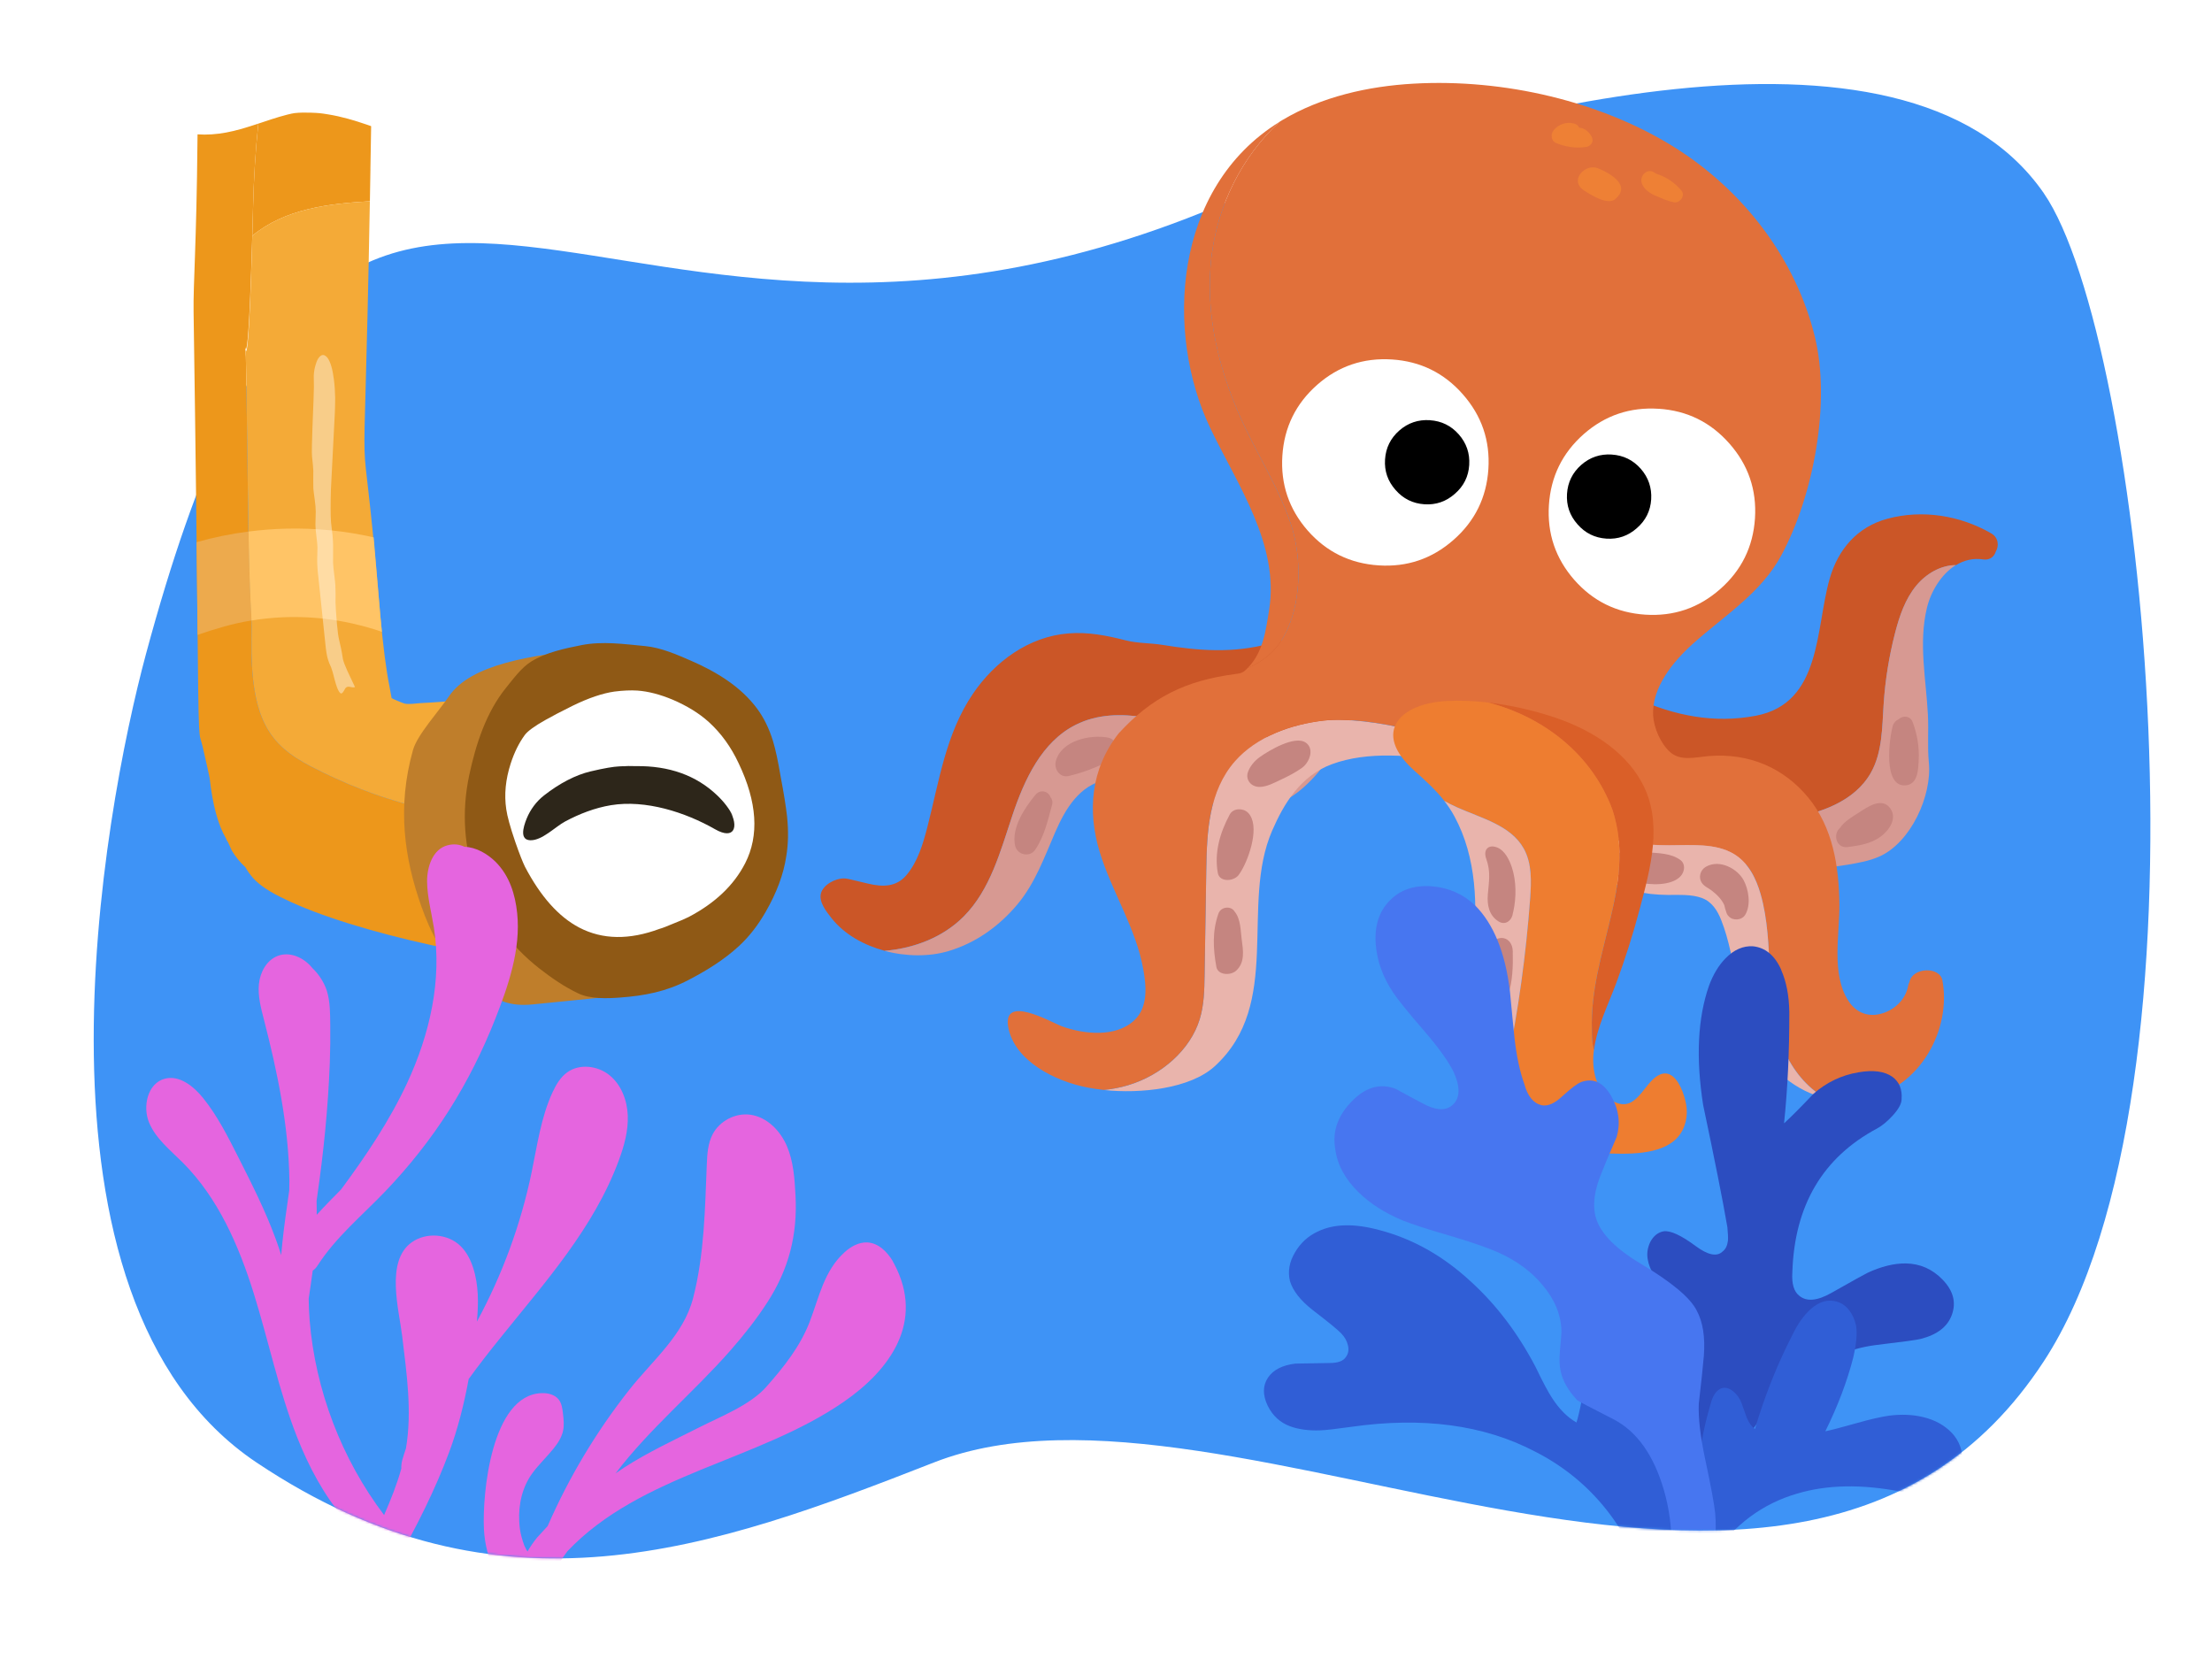
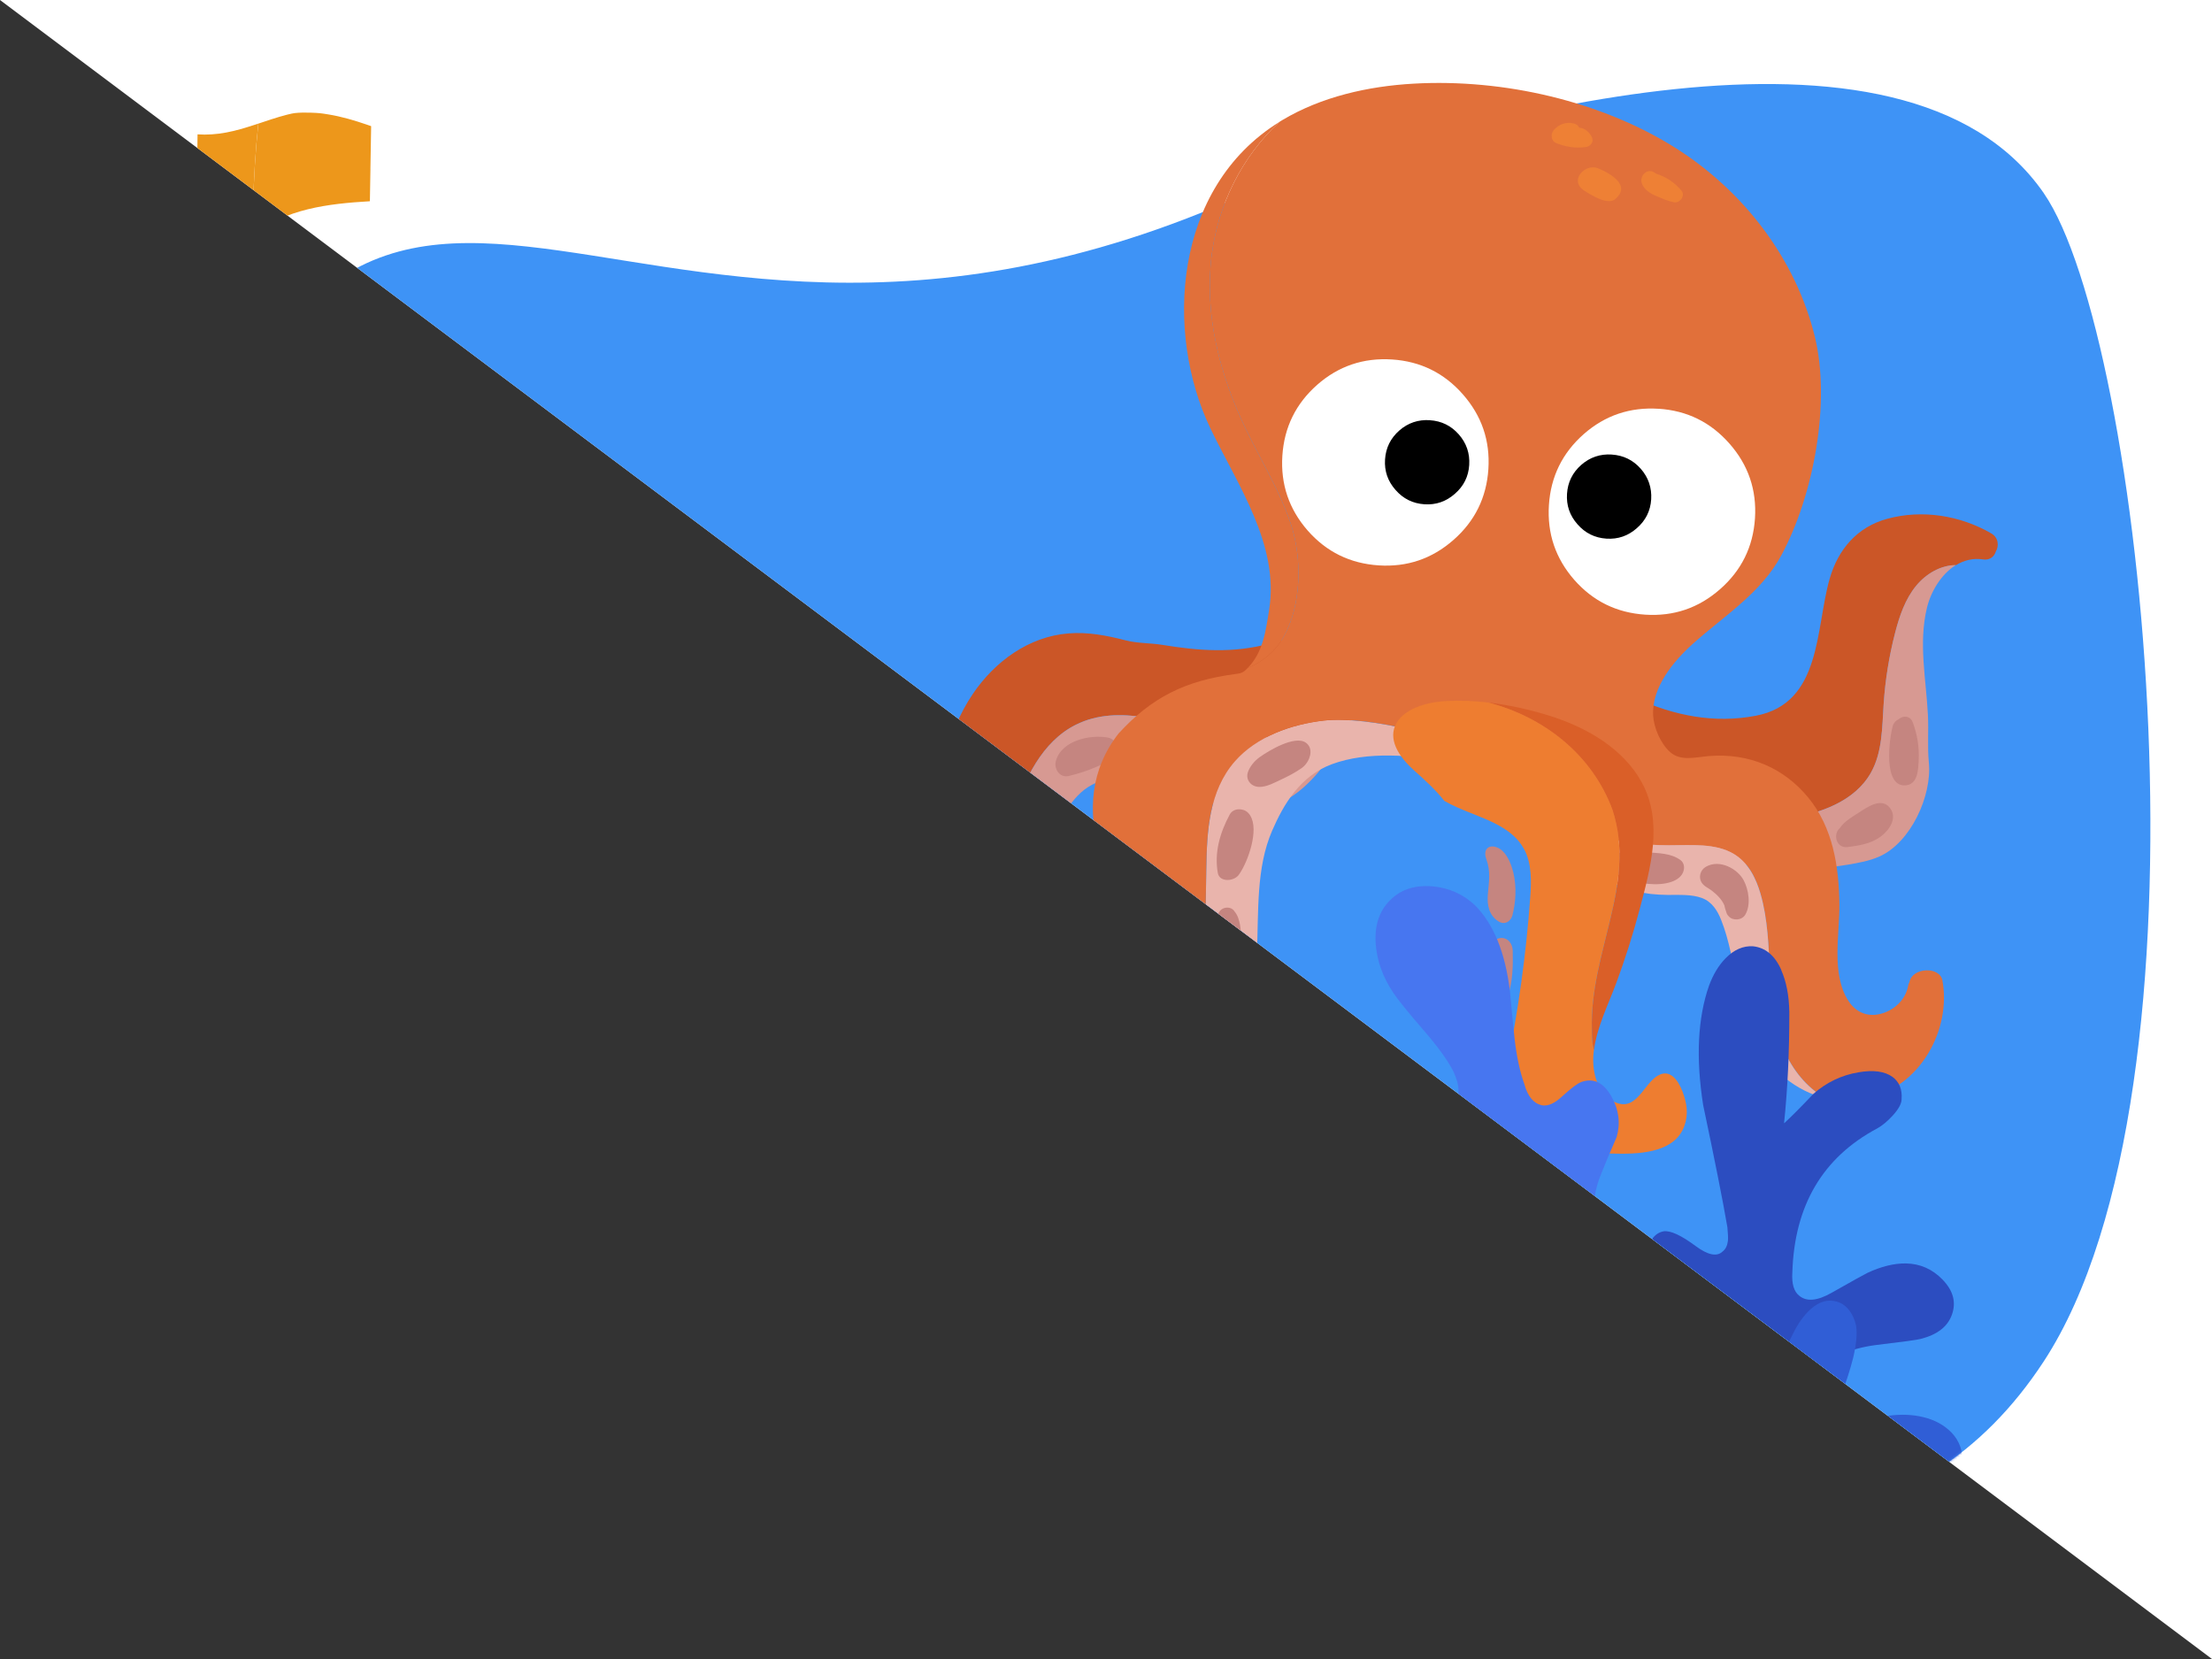
<svg xmlns="http://www.w3.org/2000/svg" fill="none" height="720" viewBox="0 0 960 720" width="960">
  <rect x="0" y="0" width="960" height="720" fill="#333333" stroke="none" />
  <clipPath id="a">
-     <path d="m0 0h960v720h-960z" />
+     <path d="m0 0h960v720z" />
  </clipPath>
  <mask id="b" height="641" maskUnits="userSpaceOnUse" width="894" x="40" y="36">
    <path d="m886.97 83.81c43.18 62.38 77.88 388.03 0 507.05-107.81 164.76-352.5-6.71-481.65 43.85-96 37.58-188 70.99-294 0-105.99-71-66.27-282.95-47.99-350.79 90-334.07 192-70.99 478-200.11 95.03-32.33 284.72-88.03 345.65 0z" fill="#fff" />
  </mask>
  <g clip-path="url(#a)">
    <path d="m960 0h-960v720h960z" fill="#fff" />
    <path d="m886.97 83.81c43.18 62.38 77.88 388.03 0 507.05-107.81 164.76-352.5-6.71-481.65 43.85-96 37.58-188 70.99-294 0-105.99-71-66.27-282.95-47.99-350.79 90-334.07 192-70.99 478-200.11 95.03-32.33 284.72-88.03 345.65 0z" fill="#3e93f6" />
    <path d="m134.992 332.638c-17.994-9.349-26.371-20.244-25.855-55.924.228-16.08-.843-5.274-1.596-65.283-.07-5.343-.714-54.675-.843-56.697-1.041-16.754.783 28.393 3.143-65.382.307-12.254 1.031-23.922 2.26-35.71-.595.198-1.18.397-1.775.585-3.995 1.299-8.02 2.518-12.144 3.281-4.213.783-8.397 1.091-12.452.803-.01.902-.02 1.814-.03 2.736-.416 45.326-1.864 61.714-1.685 74.314.178 12.601.972 63.003 1.606 127.8.634 64.618.615 53.405 2.34 60.96 1.735 7.524 2.746 12.065 3.034 13.631 1.279 11.58 3.648 20.304 7.108 26.163.198.624.476 1.15.843 1.596.615 1.328 1.19 2.568 1.706 3.718 1.645 2.716 3.578 5.085 5.829 7.108.902 1.665 2.112 3.341 3.618 5.016 2.766 2.974 7.228 5.909 13.394 8.804 29.395 14.494 95.996 29.196 133.629 29.136 3.172-1.655-2.637-11.876-.367-14.484-2.251-3.598-4.699-8.02-7.327-13.254-2.161-4.204-4.054-8.189-5.68-11.956-3.212-7.674-5.245-14.425-6.097-20.264-11.361-2.905-47.061-6.702-58.551-9.647-15.387-3.935-30.168-9.814-44.127-17.061z" fill="#ed971b" />
    <path d="m160.758 73.411c.109-6.285.218-12.501.317-18.658-.525-.188-1.06-.377-1.586-.565-5.77-1.973-11.153-3.589-17.171-4.56-3.122-.506-3.945-.605-7.385-.724-2.35-.079-4.729-.079-7.069.178-.317.059-1.11.188-1.338.238-.625.139-1.249.287-1.874.436-1.16.287-2.32.615-3.46.952-2.419.714-4.808 1.517-7.207 2.32-.625.208-1.249.416-1.874.625-1.239 11.788-1.953 23.456-2.26 35.71-.119 4.57-.228 8.873-.337 12.938 14.166-11.689 32.993-13.909 51.016-14.96.079-4.471.159-9.101.238-13.919z" fill="#ed971b" />
-     <path d="m244.243 315.377c.604-2.944.793-5.898.713-9.269-.079-3.371-1.556-7.178-4.778-8.179-1.755-.545-3.638-.139-5.433.258-11.351 2.508-22.841 4.372-34.401 5.591-5.918.625-11.847 1.081-17.785 1.368-2.201.109-4.818.655-6.96.208-.664-.138-5.611-2.22-5.641-2.389-.287-1.675-.595-3.361-.932-5.076-1.437-7.128-2.766-17.498-4.005-31.08-9.259-111.54-7.376-18.737-4.501-179.47-18.023 1.051-36.849 3.272-51.016 14.96-2.142 79.232-3.797 36.503-2.806 52.444.129 2.023.773 51.344.843 56.698.763 60.008 1.834 49.202 1.596 65.282-.516 35.68 7.862 46.575 25.855 55.924 13.949 7.247 28.73 13.126 44.127 17.062 11.49 2.934 47.189 6.741 58.551 9.646-.258-1.784-.417-3.49-.456-5.106-.318-12.541 1.467-23.604 5.343-33.201.754-1.943 1.299-3.797 1.686-5.661z" fill="#f4aa37" />
    <path d="m107.828 230.684c-7.643.991-15.188 2.538-22.514 4.61.099 8.099.198 17.19.307 27.867.04 4.482.079 8.596.119 12.373 3.529-1.229 7.415-2.469 11.678-3.668h.01c3.807-1.071 7.713-1.923 11.688-2.578-.159-6.097-.753-9.249-1.299-38.614z" fill="#edaa4d" />
    <path d="m152.312 270.458c5.383 1.2 9.834 2.488 13.423 3.748-.238-2.35-.486-4.819-.714-7.406-1.09-13.076-2.032-24.081-2.855-33.588-12.154-2.776-24.983-4.104-38-3.777-5.472.129-10.925.555-16.328 1.259.545 29.365 1.14 32.517 1.299 38.614 13.988-2.31 28.809-2.022 43.184 1.16z" fill="#ffc466" />
    <path d="m146.244 270.865c.278 3.132.575 5.343.892 6.662.179.832.466 2.091.853 3.767.228 1.061.516 2.696.863 4.878.356 1.338.961 2.914 1.794 4.748l3.42 7.257c-.376.208-1.07.189-2.062-.049-.902-.248-1.606-.07-2.111.555-.645 1.249-1.15 2.002-1.527 2.191-.367.258-.793-.02-1.299-.843-.555-.882-1.14-2.498-1.765-4.818-.723-2.895-1.249-4.749-1.586-5.532-.664-1.428-1.12-2.578-1.368-3.44-.476-1.447-.862-3.787-1.17-7.029l-2.964-28.324c-.387-3.113-.555-5.72-.555-7.802l.119-5.572c-.03-1.041-.179-2.656-.466-4.867-.288-2.052-.417-3.758-.417-5.096 0-1.239.04-3.063.139-5.472-.01-1.398-.158-3.153-.446-5.265-.327-2.3-.525-3.906-.605-4.848-.039-.941-.049-2.19-.039-3.787.02-1.873.03-3.172.03-3.916-.06-1.308-.238-3.38-.556-6.186-.357-2.567.635-22.534.635-24.031.03-1.378.089-3.44.178-6.176-.029-3.173-.059-4.789-.059-4.838.079-1.725.357-3.321.823-4.759.446-1.576.971-2.657 1.586-3.301 1.18-1.348 2.399-1.18 3.658.456 1.229 1.784 2.122 4.868 2.667 9.25.317 2.399.505 5.075.555 8.05 0 1.982-.05 4.104-.139 6.364l-1.705 33.34c-.188 6.494-.178 11.272.05 14.306.555 4.104.852 7.297.892 9.567.03.704.02 1.993 0 3.856-.04 1.815-.04 3.153-.01 4.016.059 1.308.218 2.964.476 4.956.287 2.211.446 3.837.515 4.888.06.892.09 2.102.099 3.658 0 2.241-.019 3.559-.029 3.916.039 1.685.248 4.769.634 9.279h-.01z" fill="#fff" fill-opacity=".41" />
    <path d="m278.822 430.537c-4.868.872-10.41 1.626-16.606 2.25-10.29 1.091-20.65 2.062-30.921 3.113s-15.039-1.943-20.888-5.205c-.704-.396-1.428-.793-2.132-1.189-2.022-1.577-3.955-3.153-5.69-4.779-10.559-9.755-15.644-19.798-19.769-31.516-7.286-20.66-10.597-42.808-3.578-67.711 1.814-6.534 11.163-16.775 15.644-23.357 9.497-13.949 35.719-17.796 61.644-20.532-1.715 1.457-3.44 3.014-5.165 4.689-16.19 15.149-26.054 31.586-29.544 49.302-3.816 18.162-.594 34.827 9.627 50.045 11.004 16.477 29.127 29.186 54.308 38.148 3.916 1.378 7.108 2.33 9.596 2.885-5.799 1.586-11.301 2.865-16.536 3.857h.02z" fill="#bf7e2b" />
    <path d="m338.781 336.95c-1.11-6.622-2.201-11.698-3.282-15.247-1.655-5.473-3.995-10.212-6.959-14.217-7.088-9.547-17.676-15.941-28.403-20.621-6.305-2.756-13.265-5.819-20.135-6.464-9.18-.872-18.549-2.22-27.709-.406-7.218 1.428-15.377 3.163-21.712 7.088-4.332 2.687-7.772 7.495-10.954 11.401-8.675 10.697-13.146 24.646-15.982 37.931-6.781 31.793 4.7 63.696 30.327 83.811 5.234 4.105 10.994 8.06 17.022 10.925 5.125 2.439 12.382 2.211 17.974 1.795 10.895-.803 20.145-2.588 29.801-7.614 7.861-4.095 15.555-8.814 22.068-14.871 4.322-4.015 8.149-8.932 11.49-14.762 4.788-8.337 7.743-16.308 8.873-23.872.942-5.443 1.041-11.332.357-17.696-.456-4.015-1.358-9.765-2.776-17.181z" fill="#8f5915" />
    <path d="m219.706 351.147c-.932-6.285-.297-12.878 1.923-19.739 1.537-4.788 3.579-8.942 6.157-12.471 1.298-1.695 4.243-3.837 8.803-6.405 2.885-1.645 6.861-3.717 11.956-6.245 6.95-3.401 13.037-5.423 18.093-6.147 3.817-.486 7.138-.614 9.944-.436 4.808.337 9.894 1.685 15.346 3.956 6.226 2.676 11.52 5.898 15.793 9.794 5.234 4.779 9.527 10.707 12.848 17.806 8.04 16.833 8.982 31.327 2.826 43.393-4.898 9.547-13.077 17.319-24.527 23.317-1.418.704-3.549 1.656-6.523 2.815-2.965 1.259-4.977 2.043-6.048 2.31-13.185 4.918-24.834 4.729-34.897-.525-8.932-4.67-16.794-13.483-23.585-26.44-.931-1.894-2.359-5.483-4.203-10.787-2.191-6.394-3.47-11.093-3.906-14.176z" fill="#fff" />
    <path d="m271.307 332.538c-.773-.01-1.665.01-2.686.08-2.39.119-6.177.713-12.413 2.191-6.285 1.487-13.334 5.095-20.105 10.409-3.331 2.598-5.968 6.167-7.544 10.073-1.626 4.015-2.984 9.299 1.675 9.378 5.076.099 10.767-5.869 15.03-8.149 6.216-3.321 12.897-5.909 19.897-7.069 15.009-2.468 32.22 3.034 45.157 10.43 8.486 4.857 10.4-1.111 6.355-8.189 1.14 2.002 1.665 2.905 1.566 2.687-1.695-3.332-4.035-6.395-7.009-9.22-9.071-8.635-20.829-12.849-35.253-12.66-.516-.02-1.269-.03-2.271-.03-.575-.04-1.368-.02-2.409.05h.02z" fill="#2d261a" />
    <path d="m418.287 397.699c11.541-11.644 15.913-28.35 21.113-43.894 5.201-15.544 12.795-31.894 27.453-39.246 18.938-9.469 40.638-.287 60.014 2.796 18.109 2.888 40.292 5.109 58.046-1.53 3.164-6.743 4.901-13.968 3.187-20.918-2.094-8.468-14.026-17.822-22.735-18.259-4.948-.253-9.757 1.438-14.544 2.715-15.682 4.211-30.455 3.107-46.229.53-5.489-.898-10.724-.61-16.177-2.014-8.158-2.094-16.304-3.67-24.772-2.98-17.201 1.392-31.928 12.231-41.409 26.222-11.816 17.419-14.612 37.865-19.744 57.77-1.887 7.294-4.142 15.037-9.089 20.905-4.43 5.247-10.367 5.201-16.776 3.671-2.427-.576-4.855-1.151-7.271-1.738-1.013-.241-2.025-.483-3.061-.494-3.716-.058-9.147 2.738-10.044 6.65-.84 3.682 2.37 7.709 4.522 10.458 5.706 7.284 14.313 11.909 23.137 14.291 12.841-1.059 25.382-5.868 34.391-14.935z" fill="#cb5627" />
    <path d="m526.866 317.366c-19.375-3.083-41.075-12.276-60.013-2.795-14.67 7.329-22.252 23.69-27.453 39.246-5.2 15.544-9.561 32.25-21.113 43.894-8.997 9.089-21.561 13.899-34.39 14.957 9.331 2.508 19.352 2.577 27.66.127 11.896-3.533 22.044-10.804 29.972-20.273 7.697-9.17 11.69-20.423 16.395-31.261 4.465-10.263 10.494-20.549 22.344-22.954 10.402-2.106 21.24 1.473 30.997 4.786 11.736 3.993 24.127 10.206 36.829 7.813 10.988-2.083 19.606-9.93 26.245-18.479 3.693-4.763 7.72-10.47 10.585-16.568-17.742 6.639-39.936 4.395-58.046 1.531h-.012z" fill="#d79992" />
    <path d="m480.821 320.105c-7.79-1.45-20.296 1.358-22.597 10.24-.875 3.417 1.725 7.364 5.614 6.432 4.039-.967 8.031-2.244 11.851-3.901 3.015-1.3 6.547-2.657 7.951-5.614 1.84-2.175.908-6.467-2.831-7.157z" fill="#c58580" />
    <path d="m456.578 349.375c.392-1.415.046-2.566-.644-3.383-.874-2.508-4.326-3.75-6.604-.989-4.626 5.603-10.47 14.325-8.779 22.01.886 4.016 6.328 5.258 8.71 1.784 3.958-5.788 5.488-12.749 7.317-19.422z" fill="#c58580" />
    <path d="m864.201 231.488c-13.53-7.812-29.926-10.447-45.09-6.351-13.105 3.532-21.412 13.324-25.048 26.049-6.202 21.665-3.406 53.985-32.009 59.438-18.202 3.475-35.345-.057-51.971-7.513-.99-2.658-3.383-4.844-6.973-4.752-10.09.23-18.593 6.881-23.172 15.567-3.854 7.318-4.05 15.763-1.588 23.461 15.464 1.438 39.085 9.526 52.213 14.278 12.369 4.476 31.894 5.5 44.907 3.613 14.244-2.071 29.5-7.41 36.53-19.951 4.982-8.871 4.844-19.571 5.511-29.731.691-10.401 2.336-20.744 4.948-30.846 1.898-7.329 4.383-14.728 9.204-20.573 4.246-5.143 10.632-8.893 17.201-8.893 3.429-2.106 7.41-3.164 11.782-2.497 2.946.449 4.844-1.243 5.5-3.371 1.461-2.417 1.254-6.075-1.933-7.916z" fill="#cb5627" />
    <path d="m831.64 254.154c-4.821 5.834-7.306 13.232-9.204 20.573-2.601 10.102-4.269 20.445-4.948 30.846-.667 10.148-.529 20.849-5.511 29.731-7.03 12.553-22.286 17.891-36.53 19.951-13.013 1.875-32.538.863-44.907-3.613-13.117-4.74-36.749-12.84-52.213-14.279.633 1.979 1.427 3.901 2.393 5.742 11.586 22.137 38.107 27.222 60.727 30.145 20.952 2.704 39.327 5.614 60.44 2.025 4.636-.794 9.331-1.6 13.645-3.498 13.796-6.075 22.989-26.521 21.585-40.845-.679-6.927-.046-13.692-.414-20.745-.783-15.429-4.119-31.065-.426-46.379 1.703-7.076 6.202-14.647 12.564-18.57-6.569.011-12.955 3.762-17.189 8.905z" fill="#d79992" />
    <path d="m820.457 350.94c-3.648-5.223-9.941-.724-13.773 1.749-2.266 1.461-6.374 3.82-8.215 6.72-3.072 2.577-1.599 8.847 3.371 8.215 5.017-.633 10.252-1.462 14.406-4.568 3.543-2.635 7.248-7.755 4.199-12.116z" fill="#c58580" />
    <path d="m832.722 329.643c.242-5.557-.644-10.815-2.543-16.039-1.127-3.118-4.291-3.118-6.178-1.472-1.174.552-2.152 1.541-2.543 2.899-1.507 5.35-4.453 26.9 5.787 25.784 5.212-.564 5.293-7.168 5.465-11.172z" fill="#c58580" />
    <path d="m574.707 312.707c-14.554 1.645-29.431 7.099-38.705 17.638-11.413 12.967-12.207 30.605-12.472 46.84-.242 15.371-.495 30.754-.736 46.126-.104 6.374-.219 12.829-2.117 19.042-4.073 13.289-16.5 24.242-31.02 28.626-3.474 1.047-7.041 1.726-10.631 2.071 15.82 1.691 37.439-.495 48.174-10.309 29.581-27.073 10.908-69.943 24.899-102.216 5.097-11.759 12.345-23.829 25.876-28.845 15.682-5.822 34.92-3.889 50.694-1.116 7.594 1.323 14.785 2.911 21.7 5.223-15.487-16.925-57.793-25.071-75.65-23.069z" fill="#e9b4ac" />
    <path d="m557.115 276.349c7.79-13.819 7.962-33.988 3.256-48.439-4.705-14.463-12.909-27.648-19.548-41.409-11.448-23.736-18.317-50.004-14.9-76.225 2.75-21.079 12.806-42.077 29.374-57.379-46.414 28.741-49.658 91.643-30.156 132.649 11.77 24.76 30.283 50.671 25.623 79.355-1.45 8.94-2.577 18.156-9.285 25.024 6.501-2.646 12.046-7.191 15.636-13.565h.012z" fill="#e1703a" />
    <path d="m843.031 425.554c-1.185-6.316-13.162-5.695-14.324.622-.277.529-.484 1.104-.599 1.749-1.058 5.729-5.822 10.608-12.15 12.138-6.063 1.473-10.93-1.219-13.841-5.81-7.456-11.759-3.693-28.695-3.831-41.789-.173-16.257-2.75-33.297-13.589-46.414-10.366-12.553-25.301-19.387-43.157-17.914-5.742.472-12.162 2.37-16.787-1.795-4.027-3.636-6.996-10.459-7.295-15.774-.679-12.3 8.848-23.667 17.443-31.353 13.473-12.035 29.385-21.861 38.187-38.211 14.198-26.371 21.493-66.595 14.509-95.002-8.135-33.113-30.421-63.005-60.969-82.128-31.755-19.847-73.809-29.788-113.124-27.568-19.789 1.116-39.993 5.672-56.976 15.809-.414.253-.817.506-1.231.759-16.568 15.291-26.624 36.3-29.374 57.379-3.429 26.221 3.429 52.489 14.9 76.225 6.639 13.772 14.842 26.958 19.548 41.409 4.706 14.463 4.545 34.632-3.256 48.45-3.59 6.386-9.135 10.919-15.636 13.565-.127.127-.23.254-.368.392-.599.598-1.243 1.185-2.025 1.553-.852.403-1.818.541-2.762.656-21.872 2.83-36.507 10.159-50.82 25.772-12.254 15.591-13.554 33.965-8.261 51.419 5.246 17.259 15.705 32.976 18.915 50.844 1.277 7.122 2.29 16.488-3.889 22.286-8.042 7.56-21.941 6.018-31.318 2.635-4.522-1.634-26.36-14.474-23.311.702 2.842 14.141 19.916 23.138 34.736 25.899 2.117.392 4.337.725 6.638.967 3.602-.345 7.169-1.024 10.632-2.071 14.531-4.384 26.958-15.337 31.019-28.626 1.898-6.213 2.014-12.668 2.117-19.042.242-15.372.495-30.755.736-46.126.265-16.246 1.047-33.873 12.473-46.84 9.273-10.528 24.139-15.993 38.705-17.638 17.857-2.014 60.163 6.144 75.65 23.069 6.454 2.151 12.644 4.947 18.65 8.778.414.104.84.208 1.254.323 7.353 2.186 10.655 8.008 13.37 14.566 2.968 1.38 6.167 2.462 9.32 3.313 10.113 2.727 20.721 4.119 31.387 4.096 9.653-.011 20.147-.989 28.062 3.717 6.409 3.797 9.734 10.631 11.679 17.385 3.175 11.068 3.451 22.724 4.084 34.229.621 11.506 1.657 23.184 6.236 33.792 3.59 8.296 9.665 15.936 17.846 20.665 5.281 1.3 10.895 1.553 16.694.448 24.91-4.763 37.992-30.823 34.069-51.557z" fill="#e1703a" />
    <path d="m774.4 455.998c-4.579-10.608-5.615-22.286-6.236-33.803-.621-11.506-.898-23.161-4.085-34.23-1.944-6.754-5.281-13.577-11.689-17.385-7.916-4.706-18.398-3.728-28.063-3.716-10.677 0-21.285-1.369-31.387-4.096-3.153-.852-6.351-1.933-9.32-3.314 3.256 7.847 5.684 16.764 13.243 21.769 8.031 5.304 16.787 7.041 26.797 7.168 4.982.057 10.413-.368 15.038 1.369 4.36 1.634 6.731 5.603 8.261 9.446 7.064 17.765 5.937 37.647 15.694 54.618 6.052 10.539 16.786 19.697 29.569 22.815-8.192-4.717-14.267-12.357-17.845-20.664z" fill="#e9b4ac" />
    <g fill="#c58580">
      <path d="m568.287 324.155c-.345-.725-.874-1.369-1.634-1.887-4.809-3.244-16.096 3.555-19.974 6.34-2.266 1.634-4.268 4.05-5.108 6.547-1.059 3.198 1.289 6.339 5.016 6.362 3.222.023 6.582-1.875 9.424-3.198 3.118-1.45 6.236-3.084 9.02-5.051 2.738-1.945 4.625-6.167 3.256-9.113z" />
      <path d="m542.606 353.931c-.299-.471-.644-.909-1.047-1.288-2.117-2.025-6.316-2.014-7.858.851-4.315 8.02-6.754 16.672-5.166 25.405.771 4.234 7.49 3.67 9.365.368.035-.035.058-.069.081-.104 3.567-5.189 8.583-18.903 4.614-25.209z" />
      <path d="m538.913 407.905c-.529-4.016-.391-9.101-3.164-12.38-1.415-2.428-5.856-2.163-6.961.989-2.727 7.686-2.289 15.395-.886 23.127.645 3.578 6.133 3.877 8.607 1.61 3.912-3.601 3.003-8.882 2.416-13.346z" />
      <path d="m729.366 373.307c-4.13-3.095-9.676-3.014-14.807-3.429-4.511-.368-9.32-1.864-13.243 1.301-1.439 1.162-1.588 3.037-1.243 4.544 1.898 8.365 28.396 12.001 30.674 1.91.345-1.542-.011-3.302-1.381-4.326z" />
      <path d="m756.704 381.959c-2.612-4.832-10.355-9.262-16.384-5.764-2.497 1.45-3.199 4.591-1.853 6.777 1.036 1.68 2.888 2.37 4.442 3.555 2.312 1.783 4.36 3.843 5.453 6.374.207.99.449 1.945.806 2.842.184.794.575 1.438 1.081 1.922 1.807 2.059 5.741 1.806 7.214-.714 2.531-4.314 1.45-10.896-.748-14.969z" />
    </g>
    <path d="m604.162 156.011c-12.403-.805-23.253 2.853-32.515 10.999-9.274 8.193-14.302 18.444-15.107 30.755-.806 12.311 2.865 23.207 10.999 32.504 8.146 9.262 18.409 14.301 30.824 15.107 12.334.794 23.115-2.865 32.388-11 9.331-8.157 14.394-18.432 15.199-30.8.794-12.323-2.888-23.138-11.091-32.458-8.146-9.262-18.363-14.29-30.697-15.107z" fill="#fff" />
    <path d="m719.851 177.411c-12.403-.805-23.253 2.854-32.515 10.988-9.273 8.192-14.301 18.444-15.107 30.755-.805 12.38 2.865 23.207 11 32.504 8.146 9.262 18.409 14.301 30.823 15.107 12.335.793 23.115-2.865 32.4-11.011 9.332-8.158 14.394-18.432 15.199-30.79.794-12.322-2.887-23.149-11.091-32.457-8.146-9.262-18.363-14.302-30.697-15.107z" fill="#fff" />
    <path d="m699.544 197.27c-5.04-.322-9.47 1.162-13.255 4.465-3.82 3.348-5.891 7.547-6.213 12.598-.322 4.994 1.185 9.4 4.533 13.186 3.325 3.831 7.513 5.914 12.564 6.247 5.017.334 9.435-1.196 13.232-4.567 3.82-3.325 5.891-7.491 6.202-12.484.31-4.993-1.186-9.481-4.534-13.289-3.336-3.774-7.501-5.81-12.541-6.144z" fill="#000" />
    <path d="m620.569 182.359c-5.051-.322-9.469 1.162-13.255 4.464-3.82 3.348-5.891 7.548-6.213 12.599-.322 4.993 1.185 9.4 4.533 13.185 3.326 3.832 7.514 5.914 12.565 6.248 5.016.334 9.434-1.197 13.231-4.568 3.82-3.325 5.891-7.49 6.202-12.483.322-5.04-1.185-9.481-4.534-13.289-3.336-3.774-7.501-5.811-12.541-6.144z" fill="#000" />
    <path d="m729.735 82.708c-3.049-3.578-6.582-5.925-11.023-7.341-.311-.242-.644-.472-1.024-.679-3.049-1.68-6.121 1.749-5.189 4.717.909 2.888 3.739 4.614 6.374 5.707 2.474 1.024 4.925 2.175 7.582 2.669 2.589.495 5.155-2.865 3.268-5.074z" fill="#ee8035" />
    <path d="m690.96 59.743c-.932-2.175-3.141-4.246-5.557-4.303-.426-.863-1.196-1.576-2.382-1.864-3.267-.817-6.719.391-8.801 3.014-1.335 1.68-1.059 4.637 1.162 5.511 4.211 1.657 8.525 2.382 13.024 1.668 1.807-.288 3.371-2.128 2.554-4.027z" fill="#ee8035" />
    <path d="m702.547 79.072c-2.106-2.946-6.846-5.143-8.986-6.029-5.569-2.313-12.806 5.281-6.041 9.665 2.762 1.795 10.114 6.466 13.393 3.774 3.279-2.704 3.164-5.247 1.622-7.398z" fill="#ee8035" />
    <path d="m699.854 351.596c10.494 32.503-10.032 61.475-8.974 95.347-.034 2.739.058 5.914.874 8.791 1.381-10.217 6.225-19.721 9.769-29.294 3.831-10.366 7.191-20.929 10.021-31.617 4.741-17.903 10.459-38.073.921-55.377-8.02-14.543-23.587-23.506-38.913-28.465-8.686-2.819-18.178-4.994-27.671-6.087 24.036 6.236 45.091 22.494 53.996 46.702z" fill="#da5f28" />
    <path d="m724.522 466.262c-1.702-.714-3.716-.507-6.028 1.219-5.799 4.338-9.182 16.2-19.18 9.976-6.708-4.177-8.492-13.462-7.686-20.722.046-.334.092-.679.126-1.013-.805-2.876-.909-6.052-.874-8.79-1.059-33.873 19.468-62.844 8.974-95.348-8.905-24.207-29.96-40.465-53.996-46.701-6.19-.713-12.38-.967-18.34-.633-19.721 1.116-32.388 13.473-13.772 30.133 4.775 4.281 9.285 8.331 13.082 13.197 1.806 1.013 3.647 1.945 5.534 2.785 10.562 4.74 23.311 7.789 28.948 17.891 3.602 6.466 3.314 14.313 2.773 21.7-1.783 24.415-5.154 48.726-10.09 72.716-1.692 8.18-3.314 17.523 1.714 24.196 2.244 2.98 5.523 4.948 8.813 6.697 2.382 1.265 4.844 2.439 7.352 3.509 7.836 2.013 15.832 3.187 23.99 3.451 9.791.334 25.036 1.105 32.227-6.937 3.44-3.855 4.637-9.435 3.671-14.463-.794-4.154-3.164-11.138-7.238-12.852z" fill="#ee7d30" />
-     <path d="m655.696 486.88c-5.028-6.674-3.406-16.016-1.715-24.197 4.936-23.989 8.307-48.289 10.091-72.716.541-7.386.828-15.233-2.773-21.699-5.649-10.114-18.386-13.151-28.948-17.892-1.876-.851-3.728-1.783-5.535-2.784 1.6 2.06 3.072 4.246 4.384 6.662 9.757 17.949 10.16 39.292 8.043 59.104-1.289 12.058-3.406 24.001-4.936 36.036-1.197 9.446-3.797 21.01 2.14 29.397 5.729 8.1 17.201 12.438 26.198 15.556 3.049 1.058 6.11 1.967 9.205 2.761-2.52-1.058-4.971-2.243-7.352-3.509-3.28-1.749-6.57-3.728-8.814-6.696z" fill="#e9b4ac" />
    <g fill="#c58580">
      <path d="m649.322 367.646c-3.487-1.139-5.684 1.208-4.303 5.063 2.048 5.707 1.15 9.895.69 15.567-.368 4.533.552 9.101 4.694 11.644 3.21 1.967 5.972-.806 6.213-3.809.058-.172.127-.345.161-.529 1.335-6.121 1.335-13.128-.621-19.122-1.035-3.164-2.98-7.237-6.282-8.618-.184-.069-.357-.15-.541-.196z" />
      <path d="m656.536 413.071c0-.081 0-.161 0-.242-.173-6.385-6.754-7.893-9.999-2.324-1.944 3.337-2.174 7.905-2.416 11.678-.219 3.475-.794 9.159 2.52 11.357 2.359 1.564 6.777 1.806 7.893-1.669 1.933-5.983 2.151-12.552 1.99-18.8z" />
      <path d="m649.322 470.047c2.094-5.408 4.59-22.85-2.152-24.714-7.179-1.991-9.239 12.909-9.389 17.063-.115 3.279-.207 7.398 2.037 10.056 3.164 3.75 7.225 2.404 9.216-1.738.092-.195.184-.414.288-.667z" />
    </g>
    <g mask="url(#b)">
      <path d="m773.071 420.94c-2.803-6.293-6.902-9.702-12.289-10.258-4.253-.251-8.237 1.479-11.901 5.218-3.039 3.103-5.412 7.091-7.191 11.926-4.877 13.995-5.74 31.243-2.531 51.751 5.02 23.769 8.537 41.443 10.52 53.034.27 2.741.347 4.679.235 5.885-.265 2.152-1.043 3.704-2.365 4.698-2.459 2.33-6.385 1.495-11.717-2.466-6.209-4.616-10.817-6.724-13.775-6.356-2.444.428-4.395 1.957-5.812 4.575-1.257 2.612-1.624 5.209-1.089 7.84.345 2.128 1.333 4.55 2.963 7.297.904 1.586 2.355 3.83 4.342 6.733 8.485 12.522 13.162 26.407 14.029 41.624.179 4.497-.972 7.245-3.497 8.196-.932.197-2.563-.298-4.912-1.466-1.986-1.121-3.353-1.277-4.092-.467-2.442 2.749-3.531 6.576-3.244 11.518.069 1.709.614 4.84 1.636 9.393.973 5.075 1.712 16.595 2.268 34.557 1.293 15.37 4.768 22.698 10.433 21.962 2.191-.258 4.155-4.459 5.871-12.634 1.599-9.361 2.763-15.302 3.504-17.794 3.606-11.743 8.165-22.133 13.678-31.229 6.853-11.352 14.887-20.449 24.051-27.3 10.011-7.464 20.542-11.927 31.632-13.4 11.873-1.414 18.463-2.307 19.808-2.711 7.162-1.837 11.667-5.329 13.502-10.516 1.917-5.381.565-10.421-4.049-15.191-4.447-4.607-9.764-6.937-15.983-7.039-5.106-.057-10.676 1.316-16.679 4.117-1.168.567-6.378 3.447-15.607 8.679-6.166 3.488-10.814 3.884-13.984 1.188-2.273-1.791-3.277-5.154-2.955-10.121.905-29.029 13.176-49.844 36.822-62.456 2.154-1.186 4.373-3.016 6.666-5.499 2.609-2.847 3.915-5.231 3.927-7.203.32-4.266-1-7.496-3.969-9.679-3.399-2.427-8.319-3.071-14.75-1.974-7.357 1.234-13.858 4.355-19.544 9.345-5.714 6.023-9.968 10.286-12.75 12.788 1.541-14.803 2.311-30.896 2.288-48.289-.125-7.151-1.298-13.239-3.54-18.264h.02z" fill="#2c4dc0" />
      <path d="m797.33 564.94c-3.91-1.2-7.73-.14-11.47 3.19-2.97 2.65-5.62 6.36-7.91 11.12-6.53 12.69-11.99 26.32-16.32 40.89-1.45-1.01-2.65-2.67-3.58-4.97-.94-2.72-1.66-4.76-2.18-6.12-.84-2.2-2.08-3.96-3.7-5.23-1.87-1.52-3.7-1.92-5.48-1.15-1.97 1.01-3.37 3.14-4.21 6.38-6.88 22.75-7.77 45.93-2.67 69.5 7.26-9.15 13.81-15.88 19.64-20.2 6.2-4.6 12.99-7.95 20.39-10.09 12.99-3.92 28.05-4.22 45.14-.89 4.59 1.01 8.08 1.62 10.46 1.78 4 .17 7.3-.56 9.95-2.18 4.07-2.3 6.2-6.22 6.37-11.75.23-5.37-1.33-9.83-4.73-13.42-3.23-3.33-7.35-5.58-12.36-6.78-4.52-1.1-9.43-1.31-14.8-.63-3.58.52-8.22 1.57-13.91 3.19-6.63 1.88-11.21 3.07-13.77 3.59 5.43-11 9.46-21.65 12.1-31.95 1.36-5.79 1.78-10.39 1.26-13.79-.51-2.49-1.45-4.64-2.81-6.52-1.52-2.04-3.35-3.38-5.48-3.96h.05z" fill="#305ed6" />
      <path d="m571.98 534.44c-4.26 1.97-7.56 5-9.95 9.08-2.48 4.17-3.21 8.35-2.18 12.53 1.29 4.17 4.52 8.3 9.69 12.38 7.3 5.61 11.52 9.08 12.62 10.35 1.45 1.52 2.39 3.19 2.81 4.97.52 2.04.21 3.78-.89 5.23-1.12 1.71-3.44 2.56-7.02 2.56-3.23.09-8.19.16-14.91.26-5.62.68-9.58 2.72-11.87 6.12-2.29 3.47-2.32 7.53-.12 12.13 2.13 4.34 5.36 7.32 9.69 8.94 3.68 1.36 8.01 1.95 13.02 1.78 2.46-.07 6.95-.59 13.51-1.52 30.95-4.43 57.47-.89 79.57 10.6 12.48 6.31 22.99 14.87 31.49 25.69 8.59 10.88 14.59 24 17.98 39.36 11.54-16.05 16.95-33.05 16.2-50.97-.87-18.48-6.25-34.88-16.2-49.19-3.82-5.44-7.66-8.42-11.47-8.94-3.32-.52-6.44.52-9.32 3.07-2.55 2.3-4.47 5.18-5.74 8.68-.75 2.14-1.57 5.47-2.41 9.97-.84 4.41-1.61 7.69-2.29 9.83-3.91-2.2-7.44-5.75-10.58-10.6-1.69-2.56-4.12-7.11-7.26-13.67-7.66-14.57-17-26.88-28.05-36.92-12.06-11.17-25.33-18.6-39.78-22.35-10.79-2.91-19.64-2.7-26.53.63l-.02.02z" fill="#305ed6" />
      <path d="m686.284 469.604c-1.595.536-4.415 2.659-8.479 6.368-3.235 2.985-6.131 4.209-8.697 3.703-3.586-.837-6.105-3.885-7.527-9.126-1.934-5.317-3.367-11.968-4.278-19.945-.48-4.488-1.147-11.282-2-20.381-2.005-16.749-7.046-29.158-15.104-37.279-5.154-4.873-11.347-7.655-18.598-8.285-7.681-.619-13.824 1.43-18.439 6.165-4.715 4.759-6.731 11.149-6.077 19.234.63 7.235 3.129 14.105 7.48 20.622 1.957 2.995 6.502 8.636 13.623 16.854 5.962 6.91 10.182 12.75 12.612 17.542 2.926 6.388 2.922 11.09.036 14.055-2.64 2.798-6.536 3-11.717.599-2.853-1.438-7.304-3.82-13.342-7.147-6.799-2.615-13.208-.769-19.239 5.528-5.954 6.155-8.319 12.936-7.072 20.413.879 6.878 4.242 13.163 10.1 18.876 5.085 4.965 11.456 9.053 19.111 12.233 4.05 1.663 11.17 3.969 21.369 6.915 9.162 2.716 16.217 5.183 21.134 7.442 7.403 3.447 13.466 7.964 18.119 13.532 5.353 6.248 8.147 12.91 8.351 19.967.033 1.169-.192 4.087-.639 8.702-.319 3.501-.236 6.369.247 8.556.806 4.319 3.222 8.641 7.258 12.956.197.254 5.399 2.985 15.675 8.23 10.176 5.248 17.495 15.501 21.949 30.808 4.477 15.377 4.462 32.845-.004 52.402 9.879-4.317 16.288-10.325 19.245-18.064 2.759-7.332 3.765-15.455 2.997-24.376-.371-3.811-1.839-11.702-4.386-23.644-2.065-9.824-2.974-17.751-2.729-23.811 1.091-9.325 1.82-16.289 2.206-20.902.606-8.111-.423-14.654-3.118-19.598-2.781-5.552-10.941-12.359-24.429-20.392-11.942-7.138-18.525-14.411-19.769-21.798-.82-4.838.067-10.496 2.691-16.955 1.416-3.632 3.671-9.02 6.795-16.173 1.697-6.032.947-11.882-2.289-17.581-3.405-6.024-7.758-8.129-13.066-6.265l-.02.001z" fill="#4776f0" />
      <g fill="#e565df">
        <path d="m387.6 547.56c-2.51-4.27-6.34-8.1-11.2-8.35-3.67-.16-7.14 1.79-9.84 4.24-8.93 8.07-11.03 19.43-15.14 30.15s-11.25 19.71-18.89 28.33c-6.95 7.85-19.69 12.79-28.87 17.45-11.06 5.59-22.39 10.83-32.81 17.56-1.24.8-2.45 1.65-3.67 2.48 14.5-19.15 34.03-35.33 49.85-53.36 5.76-6.56 11.22-13.45 15.97-20.81 9.35-14.44 13.18-29.35 12.24-46.57-.39-7.25-.88-14.66-3.75-21.33s-8.63-12.54-15.8-13.56c-6.51-.91-13.4 2.67-16.43 8.52-2.04 3.94-2.34 8.52-2.51 12.95-.8 19.43-1.05 39.11-5.93 58.04-4.16 16.23-17.68 27.09-27.85 40.04-14.23 18.05-26.11 37.92-35.3 58.98-.88.91-1.74 1.87-2.59 2.81-.41.41-.77.83-1.16 1.27-.25.28-.5.52-.74.8-.05.08-.11.16-.22.27-1.54 1.9-2.84 3.83-4.03 5.87-.16-.3-.39-.61-.55-.91-.27-.5-.52-1.02-.77-1.52-.03-.08-.05-.11-.08-.17 0-.05-.05-.14-.08-.25-.39-1.07-.74-2.15-1.05-3.28-.69-2.59-.91-4.24-1.05-6.83-.41-7.5 1.32-15.16 5.87-21.25 2.73-3.66 6.09-6.83 8.99-10.42 1.88-2.34 3.59-4.93 4.19-7.88.47-2.37.22-4.82-.06-7.22-.25-2.21-.52-4.52-1.9-6.26-1.71-2.15-4.71-2.84-7.47-2.73-21.65.83-25.7 43.49-24.95 59 .58 12.1 6.23 27.42 18.69 31.8 3.25 1.13 6.18-.05 8.11-2.26 1.02-.66 1.87-1.52 2.54-2.59.39-.63.66-1.38.91-2.07.27-.83.36-1.68.27-2.54 0 .11.03.22.06.33-.06-.5.05-1.05 0-1.54l-.14-1.46c.11-.27.25-.52.36-.83.14-.41.3-.83.44-1.24 1.32-2.87 3.12-5.48 5.02-8.02 31.99-33.62 82.59-39 119.92-64.82 20.18-13.94 35.05-34.72 22-59.61-.22-.44-.47-.85-.72-1.3l.11.05z" />
        <path d="m159 671.25c.08.47.11.94.06 1.38-.39 3.86-8.47 7.61-3.14 12.15 1.05.91 2.51 1.21 3.89 1.27 2.67.08 5.35-.77 7.47-2.37 2.26-1.71 3.81-4.13 5.21-6.59 8.36-14.58 16.43-30.78 22.34-46.58 3.89-10.36 6.56-21.14 8.58-32.02 4.36-6.04 8.96-11.91 13.62-17.69 19.36-24.14 40.76-47.87 51.59-77.36 2.29-6.2 4.08-12.7 3.83-19.29s-2.79-13.34-7.91-17.5c-5.13-4.16-13.02-5.13-18.36-1.27-2.95 2.12-4.85 5.37-6.37 8.65-5.05 10.91-6.65 23.04-9.1 34.81-4.69 22.57-12.74 44.45-23.74 64.74.74-7.88.8-15.82-1.6-23.29-1.13-3.53-2.87-6.97-5.54-9.56-5.51-5.35-14.95-6.03-21.18-1.54-11.42 8.18-5.51 29.02-4.11 40.62 1.93 16.15 4.38 32.58 1.65 48.78-.58 1.71-1.16 3.42-1.63 5.15-.3 1.21-.44 2.48-.39 3.64-1.93 6.89-4.58 13.56-7.47 20.15-18.42-24.31-29.84-54.21-32.32-84.58-.25-3.11-.36-6.23-.41-9.31.61-4.08 1.21-8.13 1.76-12.21.77-.5 1.49-1.21 2.07-2.15 7.94-12.38 19.41-21.77 29.48-32.3 10.31-10.8 19.69-22.6 27.68-35.22 7.91-12.51 14.56-25.8 19.99-39.57 5.65-14.28 11.14-30.26 9.51-45.83-.85-8.21-3.31-16.18-9.24-22.19-3.59-3.61-8.58-6.5-13.62-6.67-2.23-1.07-4.71-1.38-7.5-.61-6.23 1.68-8.8 9.23-8.74 15.71.08 6.75 1.88 13.31 2.95 19.98 3.61 22.85-1.85 46.41-11.58 67.38-7.67 16.48-17.87 31.61-28.68 46.24-3.58 3.61-7.17 7.25-10.59 11.02 0-2.01 0-4.02-.06-6.04.08-.66.19-1.32.28-2.01 2.79-19.24 4.72-38.53 5.46-57.96.19-5.43.25-10.86.19-16.29-.06-4.91 0-10.14-1.46-14.86-1.05-3.33-3.31-7.11-6.26-9.87-3.64-4.6-9.82-7.41-15.19-5.29-4.77 1.9-7.56 7.11-8.05 12.21-.5 5.1.83 10.2 2.12 15.16 5.9 22.9 10.78 46.24 11.11 69.89 0 1.46-.03 2.95-.06 4.41-.3 2.23-.61 4.46-.94 6.7-1.05 7.16-1.96 14.3-2.56 21.44-.72-2.32-1.49-4.6-2.32-6.86-4.55-12.46-10.56-24.31-16.54-36.13-4.44-8.76-8.91-17.58-15.06-25.22-4.14-5.13-10.34-10.06-16.68-8.32-7.36 2.01-9.65 11.99-6.73 19.02s9.21 11.96 14.61 17.36c15.36 15.38 24.32 35.99 30.8 56.72 6.48 20.75 10.84 42.16 18.81 62.39 4.99 12.68 11.5 24.94 20.32 35.39 2.62 3.09 8.93 7.74 9.76 12.15l-.03.03z" />
      </g>
    </g>
  </g>
</svg>